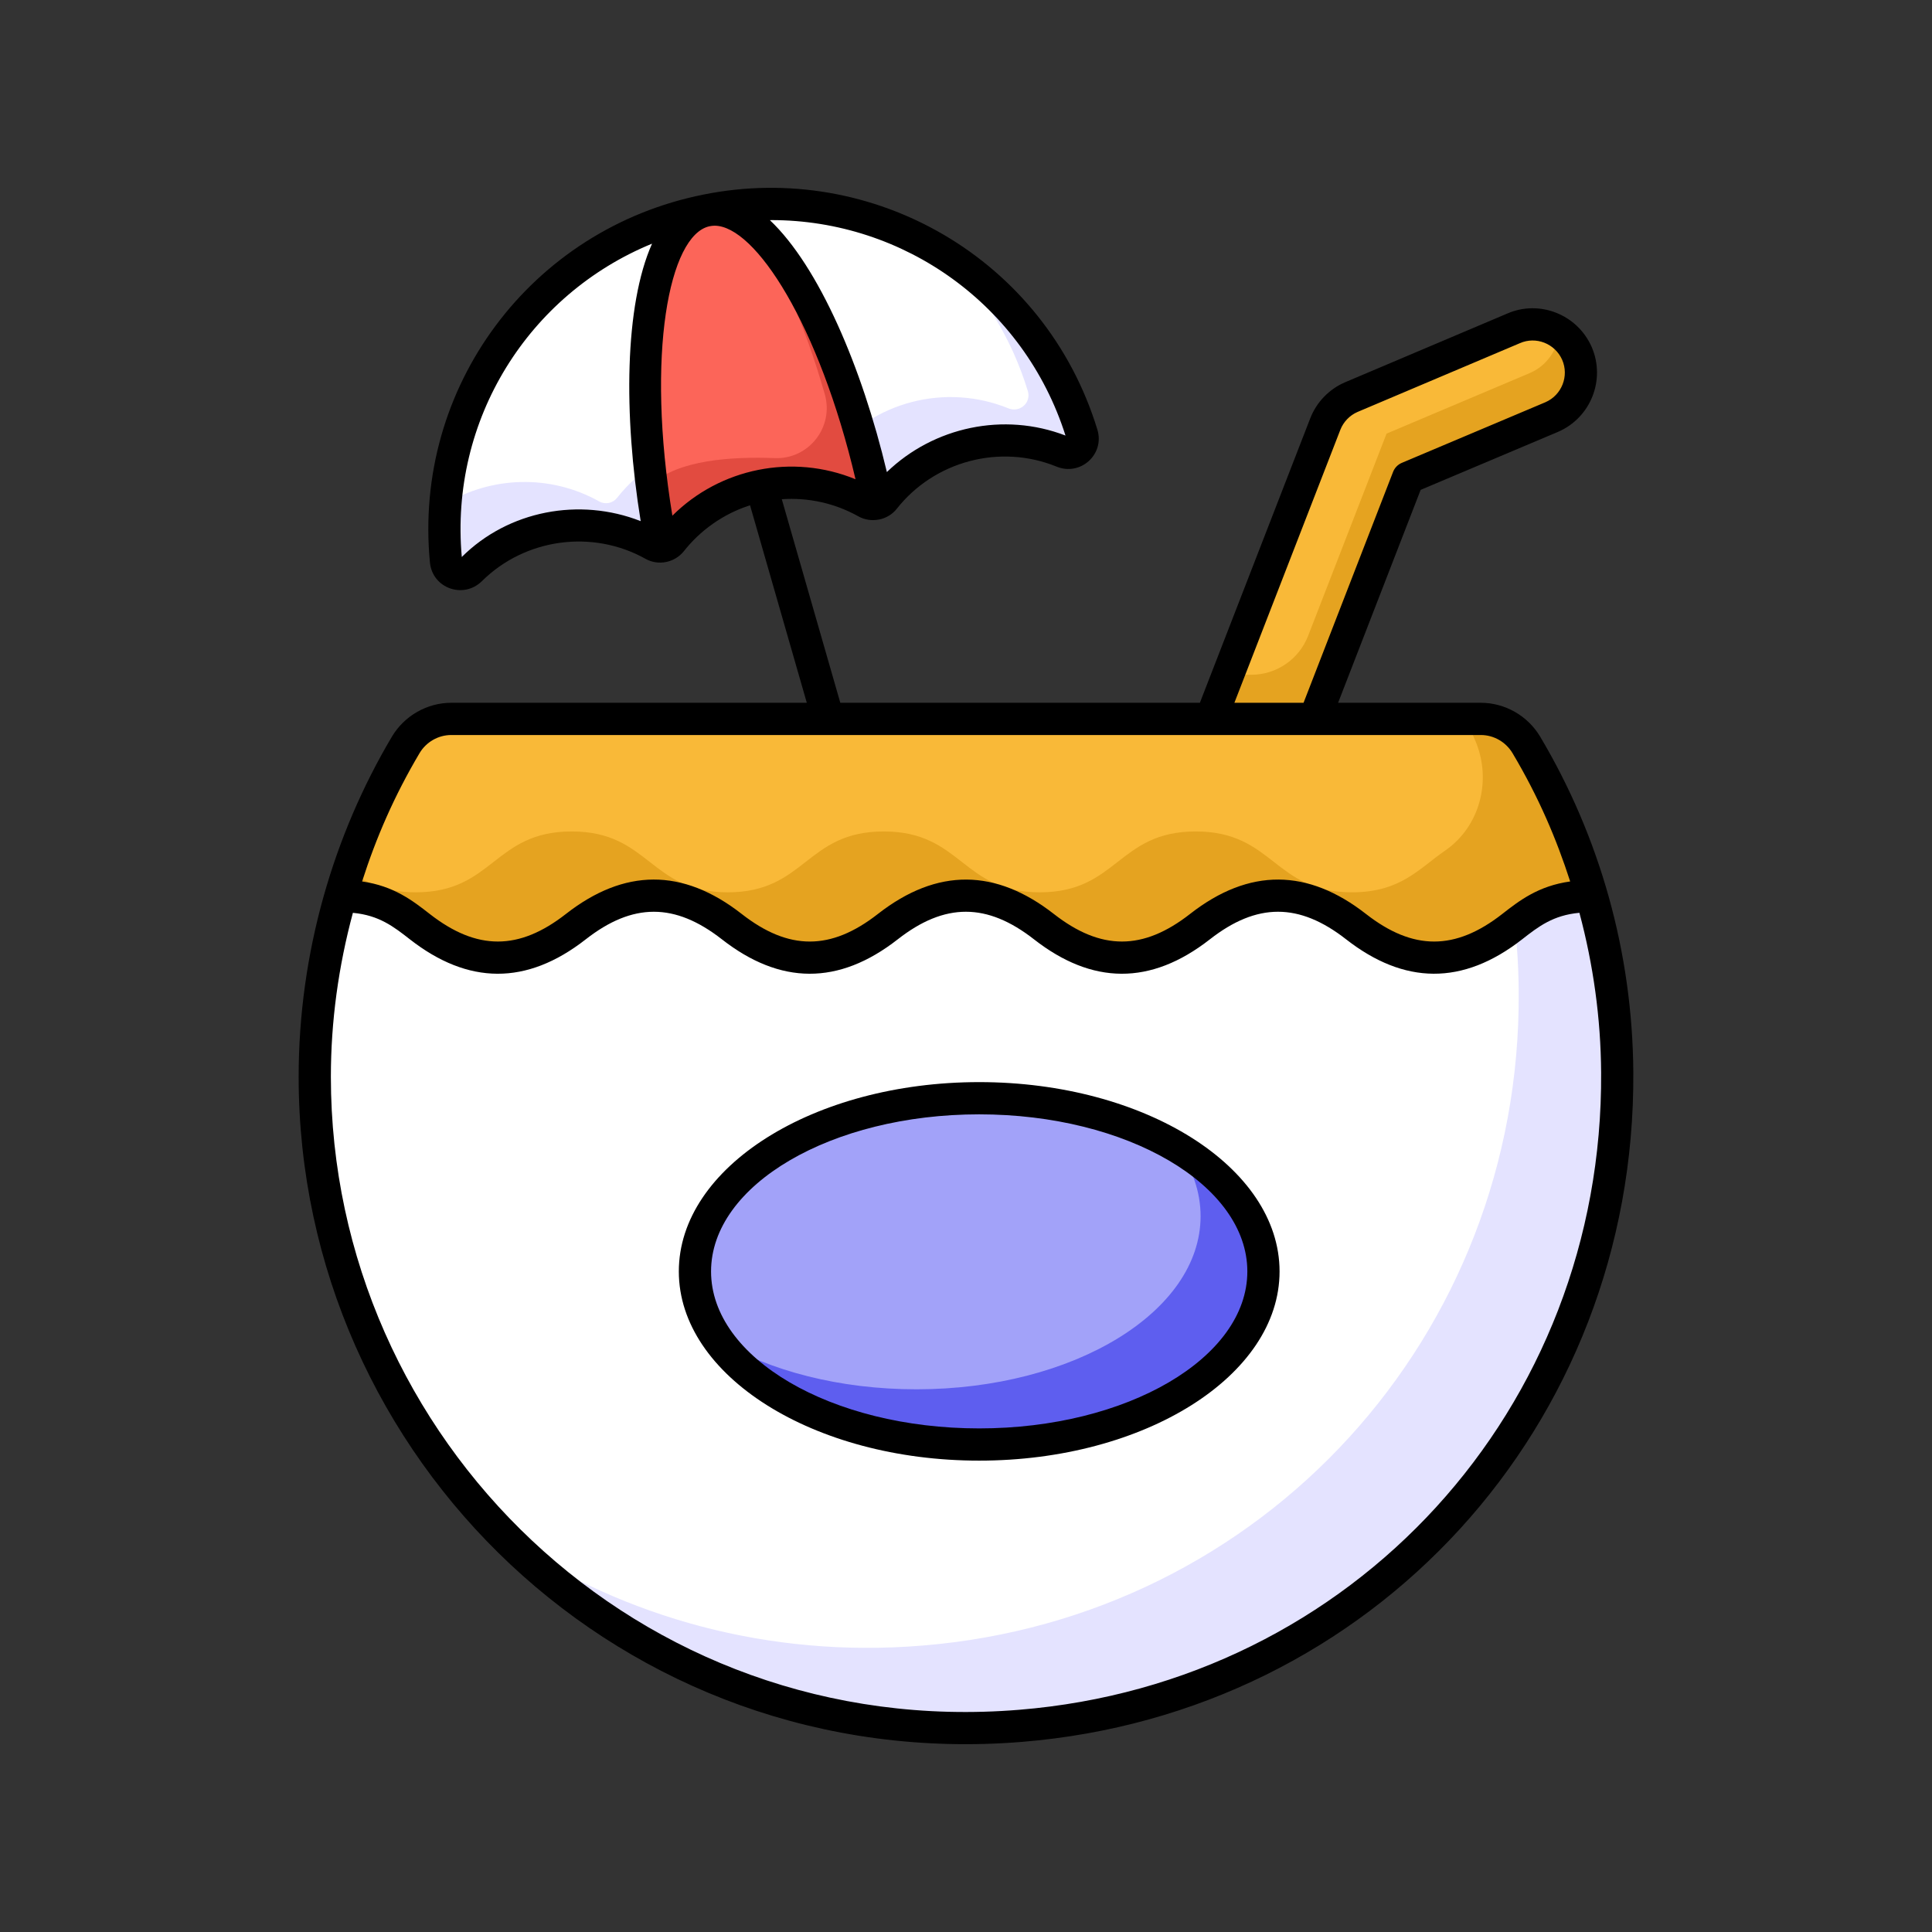
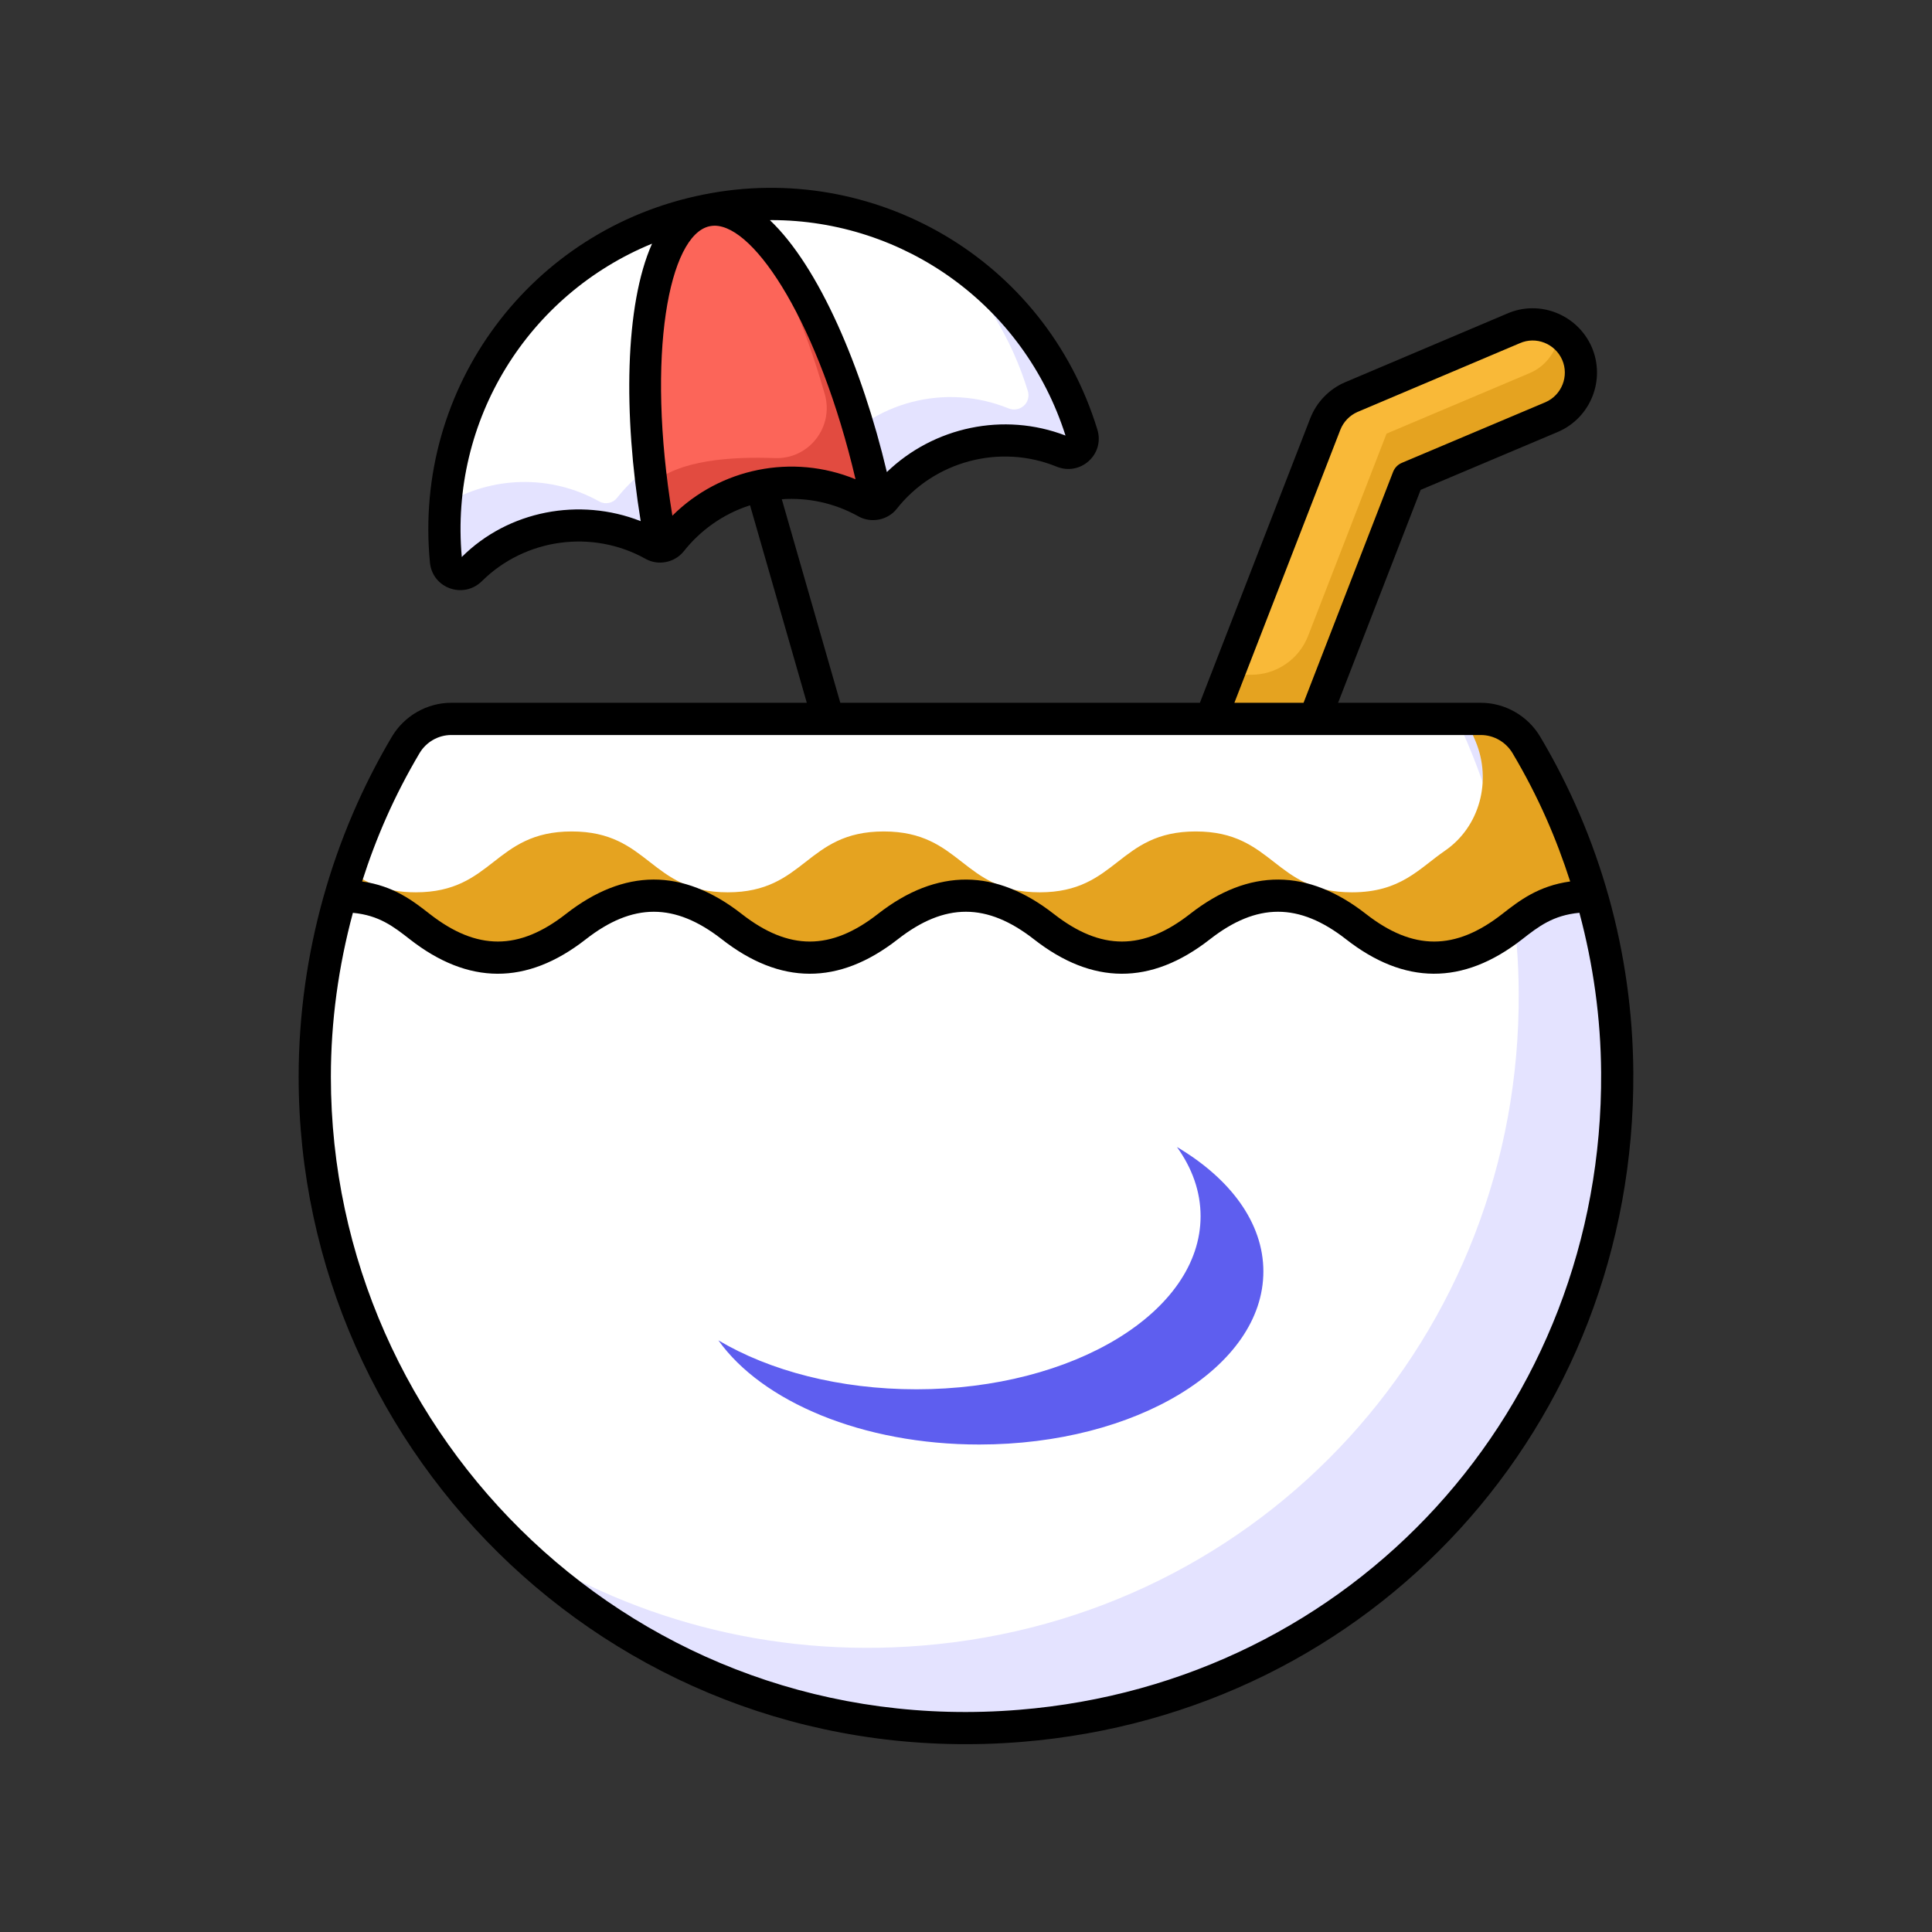
<svg xmlns="http://www.w3.org/2000/svg" width="50" height="50" viewBox="0 0 50 50" fill="none">
  <rect x="0" y="0" width="50" height="50" fill="#333333" stroke="none" />
  <path d="M41.195 23.189C40.796 21.804 40.224 20.493 39.503 19.28C39.255 18.863 38.809 18.605 38.324 18.605H11.677C11.192 18.605 10.745 18.864 10.498 19.281C9.785 20.484 9.217 21.783 8.822 23.154C8.383 24.649 8.146 26.231 8.146 27.868C8.146 37.644 16.469 45.473 26.411 44.664C35.255 43.945 41.912 36.627 41.854 27.754C41.843 26.17 41.616 24.64 41.195 23.189Z" fill="white" />
  <path d="M12.179 14.742C13.422 13.512 15.355 13.229 16.912 14.1C17.064 14.185 17.26 14.147 17.368 14.009C18.576 12.475 20.723 12.05 22.423 13.001C22.576 13.087 22.771 13.048 22.88 12.91C23.986 11.506 25.881 11.031 27.498 11.69C27.793 11.81 28.094 11.545 28.001 11.241C26.749 7.145 22.573 4.591 18.289 5.445C13.999 6.3 11.127 10.258 11.542 14.52C11.572 14.837 11.953 14.967 12.179 14.742Z" fill="white" />
-   <path d="M40.161 10.792L36.441 12.363L34.021 18.605H31.338L34.3 10.971C34.421 10.663 34.662 10.413 34.967 10.279L39.165 8.501C39.798 8.221 40.532 8.513 40.811 9.146C41.086 9.78 40.794 10.517 40.161 10.792Z" fill="#F9B938" />
+   <path d="M40.161 10.792L36.441 12.363L34.021 18.605H31.338C34.421 10.663 34.662 10.413 34.967 10.279L39.165 8.501C39.798 8.221 40.532 8.513 40.811 9.146C41.086 9.78 40.794 10.517 40.161 10.792Z" fill="#F9B938" />
  <path d="M40.163 10.793L36.442 12.364L34.021 18.605H31.338L31.78 17.463H32.382C33.034 17.463 33.618 17.063 33.854 16.456L35.884 11.222L39.6 9.651C40.038 9.459 40.313 9.047 40.346 8.601C40.546 8.726 40.709 8.913 40.813 9.147C41.088 9.78 40.796 10.518 40.163 10.793Z" fill="#E5A320" />
  <path d="M41.854 27.755C41.913 36.626 35.254 43.943 26.413 44.663C21.242 45.084 16.509 43.168 13.154 39.851C16.183 41.859 19.892 42.913 23.863 42.588C32.709 41.872 39.363 34.551 39.304 25.68C39.296 24.097 39.067 22.568 38.646 21.113C38.4 20.247 38.079 19.409 37.7 18.605H38.325C38.809 18.605 39.254 18.863 39.504 19.28C40.225 20.493 40.796 21.805 41.196 23.188C41.617 24.638 41.842 26.172 41.854 27.755Z" fill="#E4E3FF" />
-   <path d="M32.698 32.905C32.698 35.38 29.404 37.384 25.341 37.384C21.279 37.384 17.985 35.38 17.985 32.905C17.985 30.43 21.279 28.422 25.341 28.422C29.404 28.422 32.698 30.43 32.698 32.905Z" fill="#A2A2F9" />
  <path d="M32.696 32.905C32.696 35.38 29.404 37.384 25.342 37.384C22.321 37.384 19.721 36.276 18.592 34.688C19.917 35.476 21.725 35.955 23.717 35.955C27.779 35.955 31.071 33.951 31.071 31.476C31.071 30.838 30.854 30.234 30.459 29.684C31.838 30.501 32.696 31.643 32.696 32.905Z" fill="#5E5EEF" />
-   <path d="M41.195 23.189L41.157 23.193C39.136 23.193 39.136 24.77 37.115 24.77C35.095 24.77 35.095 23.193 33.074 23.193C31.053 23.193 31.053 24.77 29.037 24.77C27.017 24.77 27.017 23.193 24.996 23.193C22.976 23.193 22.976 24.77 20.959 24.77C18.939 24.77 18.939 23.193 16.922 23.193C14.902 23.193 14.902 24.77 12.886 24.77C10.865 24.77 10.865 23.193 8.844 23.193L8.823 23.154C9.217 21.783 9.785 20.484 10.498 19.281C10.746 18.864 11.193 18.605 11.678 18.605H38.324C38.809 18.605 39.255 18.863 39.503 19.28C40.224 20.493 40.797 21.804 41.195 23.189Z" fill="#F9B938" />
  <path d="M41.196 23.188L41.155 23.193C39.138 23.193 39.138 24.772 37.117 24.772C35.096 24.772 35.096 23.193 33.075 23.193C31.055 23.193 31.055 24.772 29.038 24.772C27.017 24.772 27.017 23.193 24.996 23.193C22.976 23.193 22.976 24.772 20.959 24.772C18.938 24.772 18.938 23.193 16.921 23.193C14.9 23.193 14.9 24.772 12.884 24.772C10.863 24.772 10.863 23.193 8.846 23.193L8.821 23.155C8.884 22.943 8.95 22.73 9.021 22.518C9.446 22.83 9.938 23.093 10.759 23.093C12.775 23.093 12.775 21.518 14.796 21.518C16.813 21.518 16.813 23.093 18.834 23.093C20.851 23.093 20.851 21.518 22.871 21.518C24.892 21.518 24.892 23.093 26.909 23.093C28.925 23.093 28.925 21.518 30.946 21.518C32.967 21.518 32.967 23.093 34.988 23.093C36.251 23.093 36.725 22.477 37.396 22.016C38.298 21.396 38.61 20.205 38.191 19.193C38.1 18.975 38.01 18.773 37.925 18.605H38.325C38.809 18.605 39.255 18.863 39.505 19.28C40.225 20.493 40.796 21.805 41.196 23.188Z" fill="#E5A320" />
  <path d="M28.002 11.24C28.095 11.545 27.794 11.809 27.499 11.691C25.881 11.031 23.986 11.505 22.88 12.911C22.771 13.047 22.576 13.086 22.425 13.002C20.723 12.05 18.577 12.476 17.369 14.009C17.26 14.146 17.065 14.185 16.911 14.101C15.355 13.229 13.423 13.512 12.179 14.742C11.953 14.967 11.574 14.838 11.543 14.519C11.493 14.021 11.49 13.526 11.529 13.039C12.721 12.325 14.241 12.268 15.51 12.978C15.663 13.064 15.858 13.025 15.967 12.887C17.175 11.353 19.322 10.929 21.023 11.879C21.175 11.965 21.37 11.927 21.479 11.788C22.585 10.384 24.48 9.91 26.097 10.568C26.392 10.688 26.693 10.424 26.6 10.119C26.183 8.755 25.441 7.562 24.481 6.61C26.121 7.66 27.399 9.272 28.002 11.24Z" fill="#E4E3FF" />
  <path d="M22.706 13.031C22.617 13.058 22.513 13.052 22.424 13.002C20.723 12.049 18.576 12.475 17.368 14.01C17.306 14.087 17.216 14.135 17.121 14.144C16.243 9.627 16.762 5.748 18.289 5.444C19.816 5.139 21.782 8.523 22.706 13.031Z" fill="#FC6559" />
  <path d="M22.705 13.03C22.617 13.058 22.514 13.052 22.423 13.002C20.723 12.05 18.575 12.475 17.367 14.01C17.307 14.086 17.216 14.135 17.121 14.143C17.014 13.597 16.928 13.06 16.864 12.537C17.543 11.904 18.924 11.813 20.051 11.856C20.934 11.89 21.588 11.05 21.345 10.201C20.824 8.378 20.141 6.841 19.422 5.809C20.685 6.796 21.998 9.584 22.705 13.03Z" fill="#E24B40" />
  <path d="M39.861 19.067C39.539 18.525 38.95 18.188 38.324 18.188H34.63L36.766 12.678L40.323 11.176C40.324 11.175 40.325 11.175 40.327 11.174C41.17 10.808 41.559 9.824 41.192 8.978C40.82 8.135 39.837 7.749 39.002 8.117L34.799 9.898C34.395 10.074 34.072 10.41 33.911 10.821L31.053 18.188H21.747L20.233 12.92C20.903 12.873 21.593 13.014 22.222 13.367C22.542 13.543 22.973 13.467 23.208 13.168C24.183 11.93 25.882 11.481 27.341 12.075C27.963 12.33 28.595 11.758 28.4 11.119C27.045 6.687 22.59 4.153 18.208 5.035C13.74 5.926 10.686 10.02 11.127 14.56C11.192 15.226 11.995 15.511 12.473 15.039C13.592 13.931 15.334 13.694 16.709 14.464C17.039 14.648 17.46 14.56 17.696 14.268C18.112 13.738 18.707 13.301 19.411 13.077L20.88 18.188H11.678C11.051 18.188 10.461 18.526 10.14 19.069C8.634 21.609 7.729 24.658 7.729 27.868C7.729 37.738 16.113 45.92 26.445 45.08C35.527 44.341 42.331 36.891 42.27 27.751C42.25 24.636 41.398 21.653 39.861 19.067ZM17.401 13.346C16.713 9.159 17.316 6.085 18.36 5.856C18.364 5.856 18.367 5.854 18.371 5.854C18.397 5.848 18.455 5.841 18.491 5.841C19.55 5.841 21.203 8.413 22.141 12.403C20.51 11.732 18.636 12.115 17.401 13.346ZM27.575 11.272C25.977 10.657 24.165 11.047 22.952 12.217C22.309 9.508 21.194 6.899 19.925 5.698C19.937 5.698 19.95 5.696 19.962 5.696C23.394 5.696 26.5 7.894 27.575 11.272ZM11.951 14.415C11.633 10.86 13.678 7.616 16.875 6.306C16.163 7.903 16.135 10.739 16.581 13.487C14.998 12.865 13.157 13.213 11.951 14.415ZM34.688 11.123C34.768 10.918 34.93 10.75 35.129 10.663L39.333 8.882C39.751 8.697 40.243 8.891 40.429 9.312C40.612 9.733 40.418 10.225 39.997 10.409L36.279 11.979C36.175 12.023 36.094 12.107 36.053 12.212L33.736 18.188H31.946L34.688 11.123ZM11.678 19.022H38.324C38.658 19.022 38.972 19.202 39.145 19.493C39.819 20.626 40.279 21.706 40.636 22.812C39.811 22.927 39.32 23.309 38.879 23.653C37.661 24.605 36.571 24.605 35.351 23.653C33.849 22.481 32.334 22.452 30.797 23.654C29.582 24.602 28.495 24.607 27.273 23.653C25.777 22.486 24.262 22.448 22.719 23.654C21.501 24.605 20.414 24.605 19.195 23.653C17.663 22.456 16.152 22.476 14.645 23.654C13.431 24.602 12.343 24.607 11.121 23.653C10.681 23.31 10.192 22.929 9.371 22.812C9.734 21.679 10.204 20.595 10.857 19.493C11.029 19.202 11.344 19.022 11.678 19.022ZM26.378 44.249C16.506 45.059 8.563 37.221 8.563 27.868C8.563 26.43 8.76 25.006 9.133 23.624C9.81 23.688 10.184 23.979 10.608 24.31C12.113 25.485 13.624 25.509 15.158 24.311C16.376 23.359 17.463 23.358 18.682 24.309C20.189 25.487 21.7 25.507 23.232 24.311C24.453 23.356 25.544 23.36 26.76 24.31C28.265 25.485 29.775 25.509 31.31 24.311C32.529 23.358 33.619 23.358 34.838 24.31C36.337 25.48 37.851 25.513 39.392 24.31C39.818 23.977 40.194 23.686 40.875 23.623C41.234 24.963 41.428 26.35 41.437 27.757C41.495 36.456 35.02 43.546 26.378 44.249Z" fill="black" />
-   <path d="M25.341 28.005C21.055 28.005 17.568 30.203 17.568 32.905C17.568 35.605 21.055 37.801 25.341 37.801C29.628 37.801 33.115 35.605 33.115 32.905C33.115 30.203 29.628 28.005 25.341 28.005ZM25.341 36.967C21.515 36.967 18.402 35.145 18.402 32.905C18.402 30.663 21.515 28.839 25.341 28.839C29.168 28.839 32.281 30.663 32.281 32.905C32.281 35.145 29.168 36.967 25.341 36.967Z" fill="black" />
</svg>